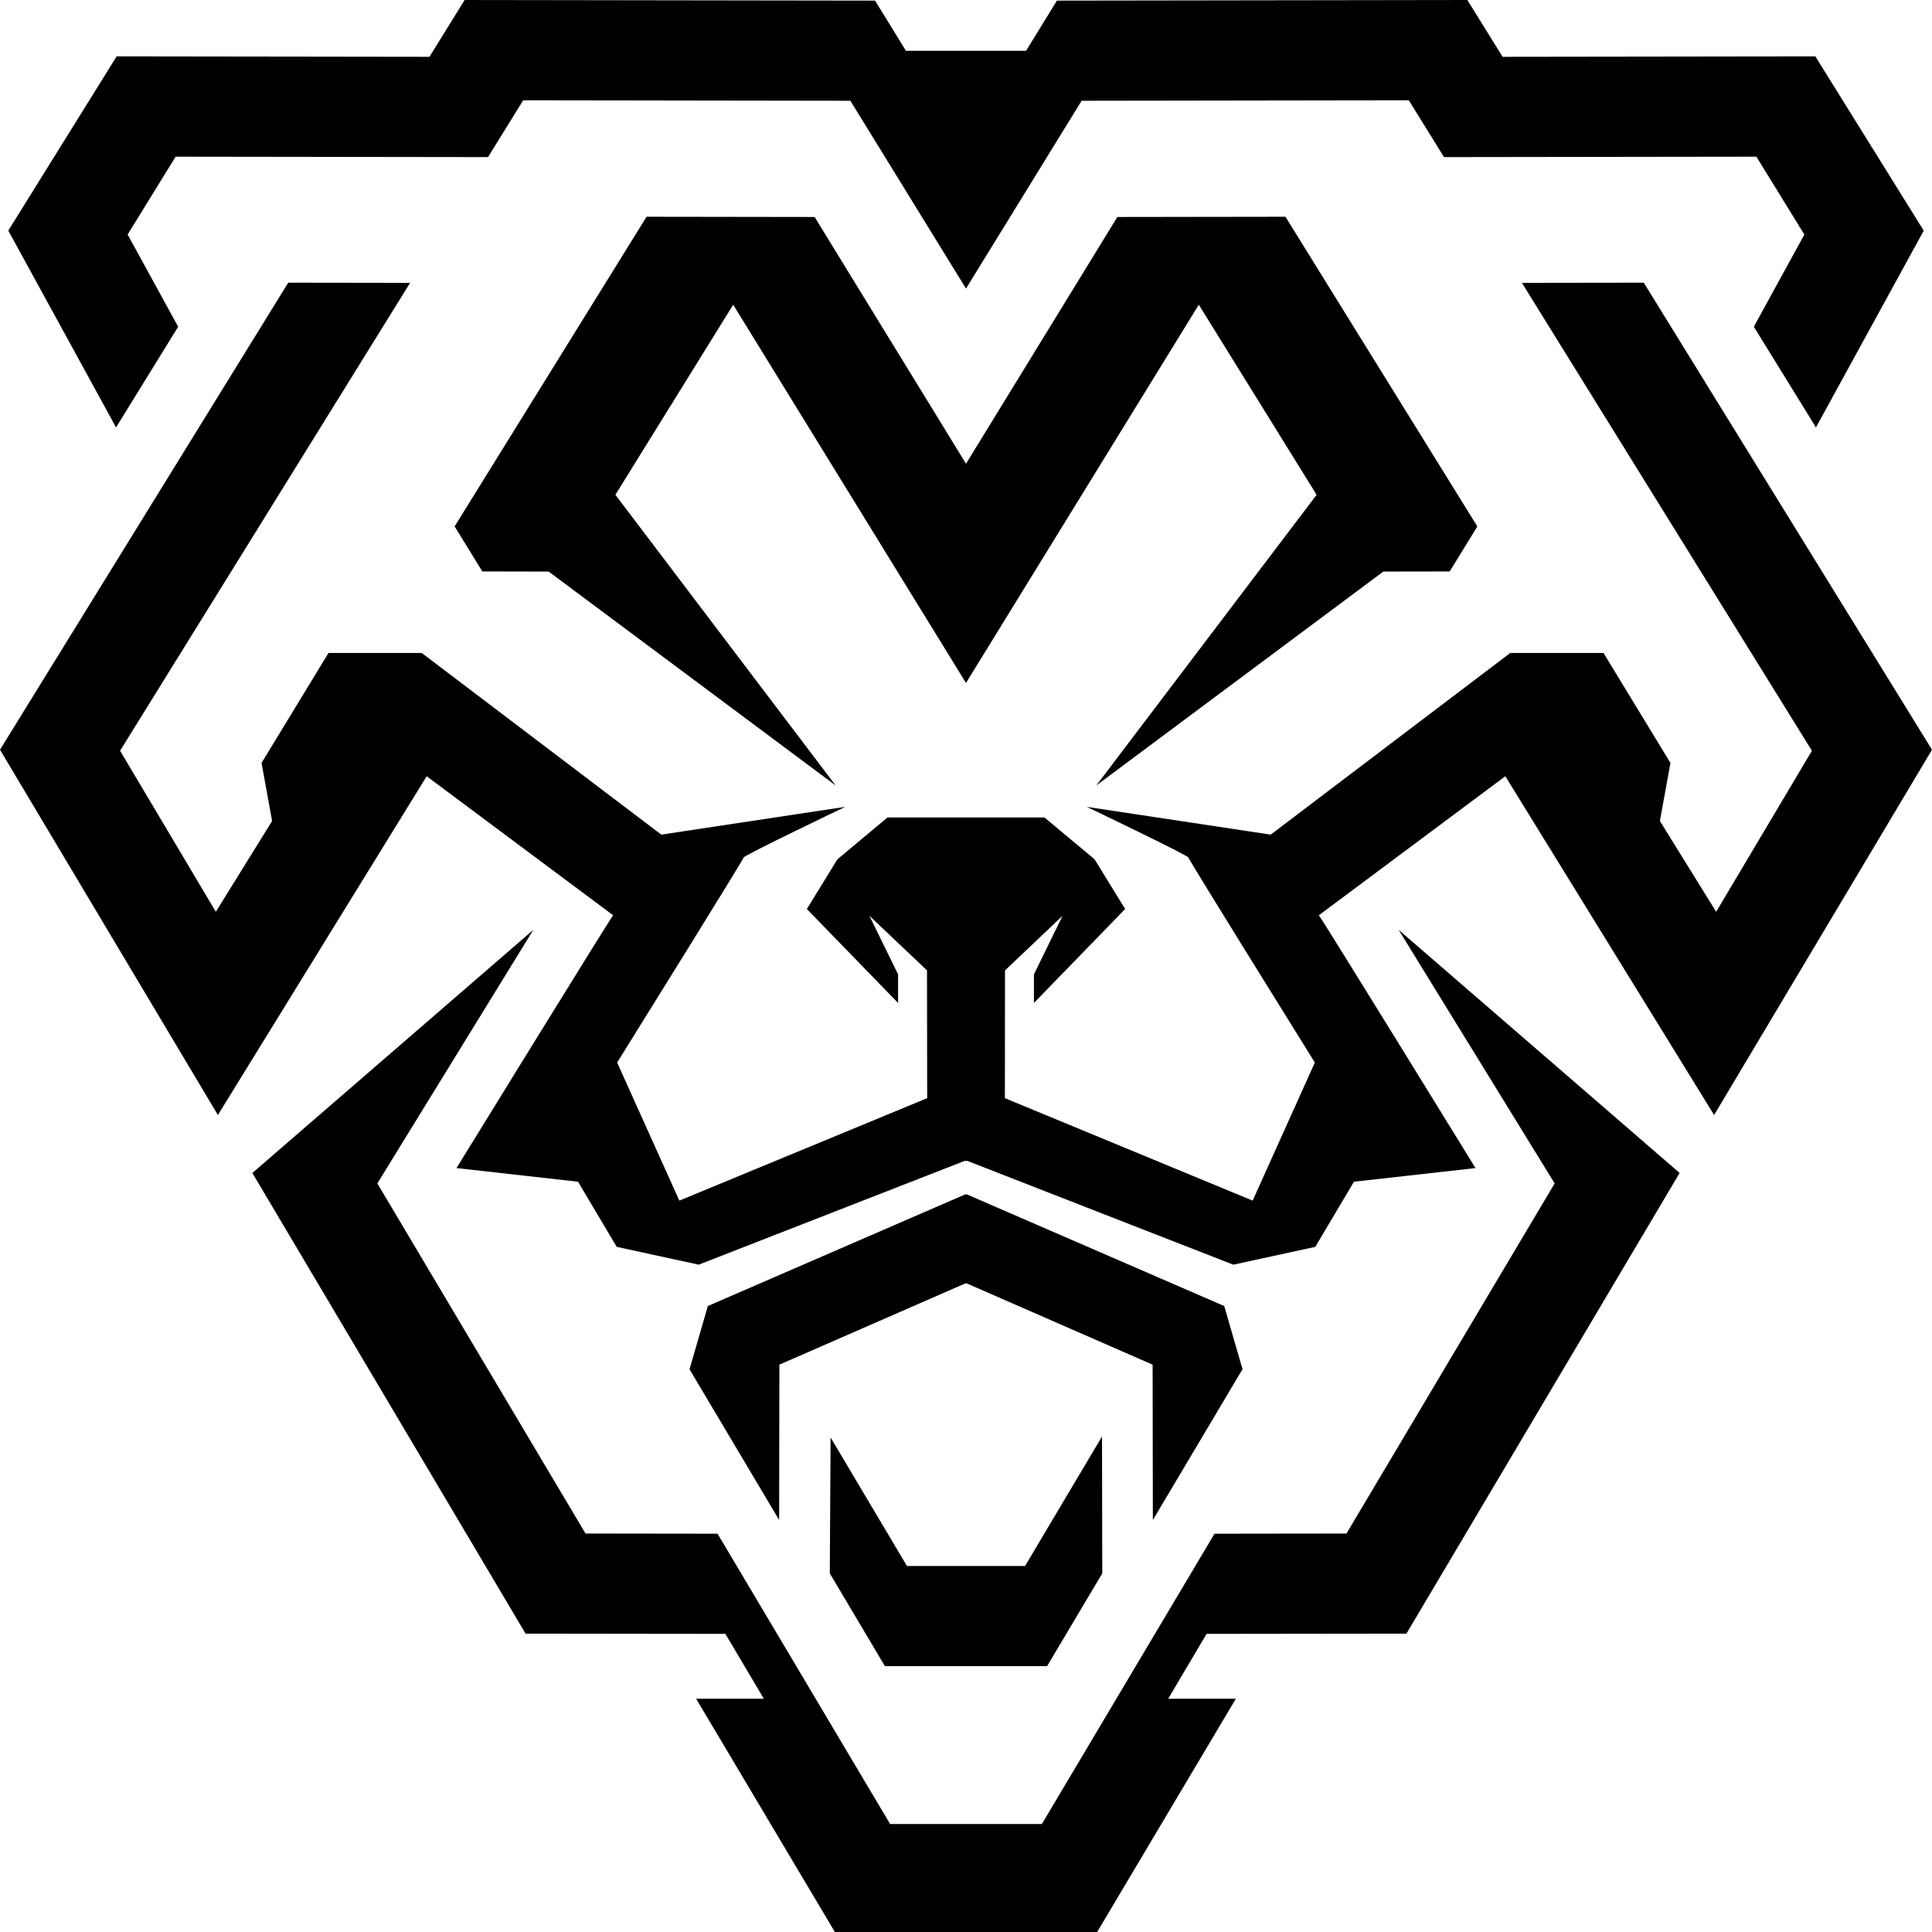
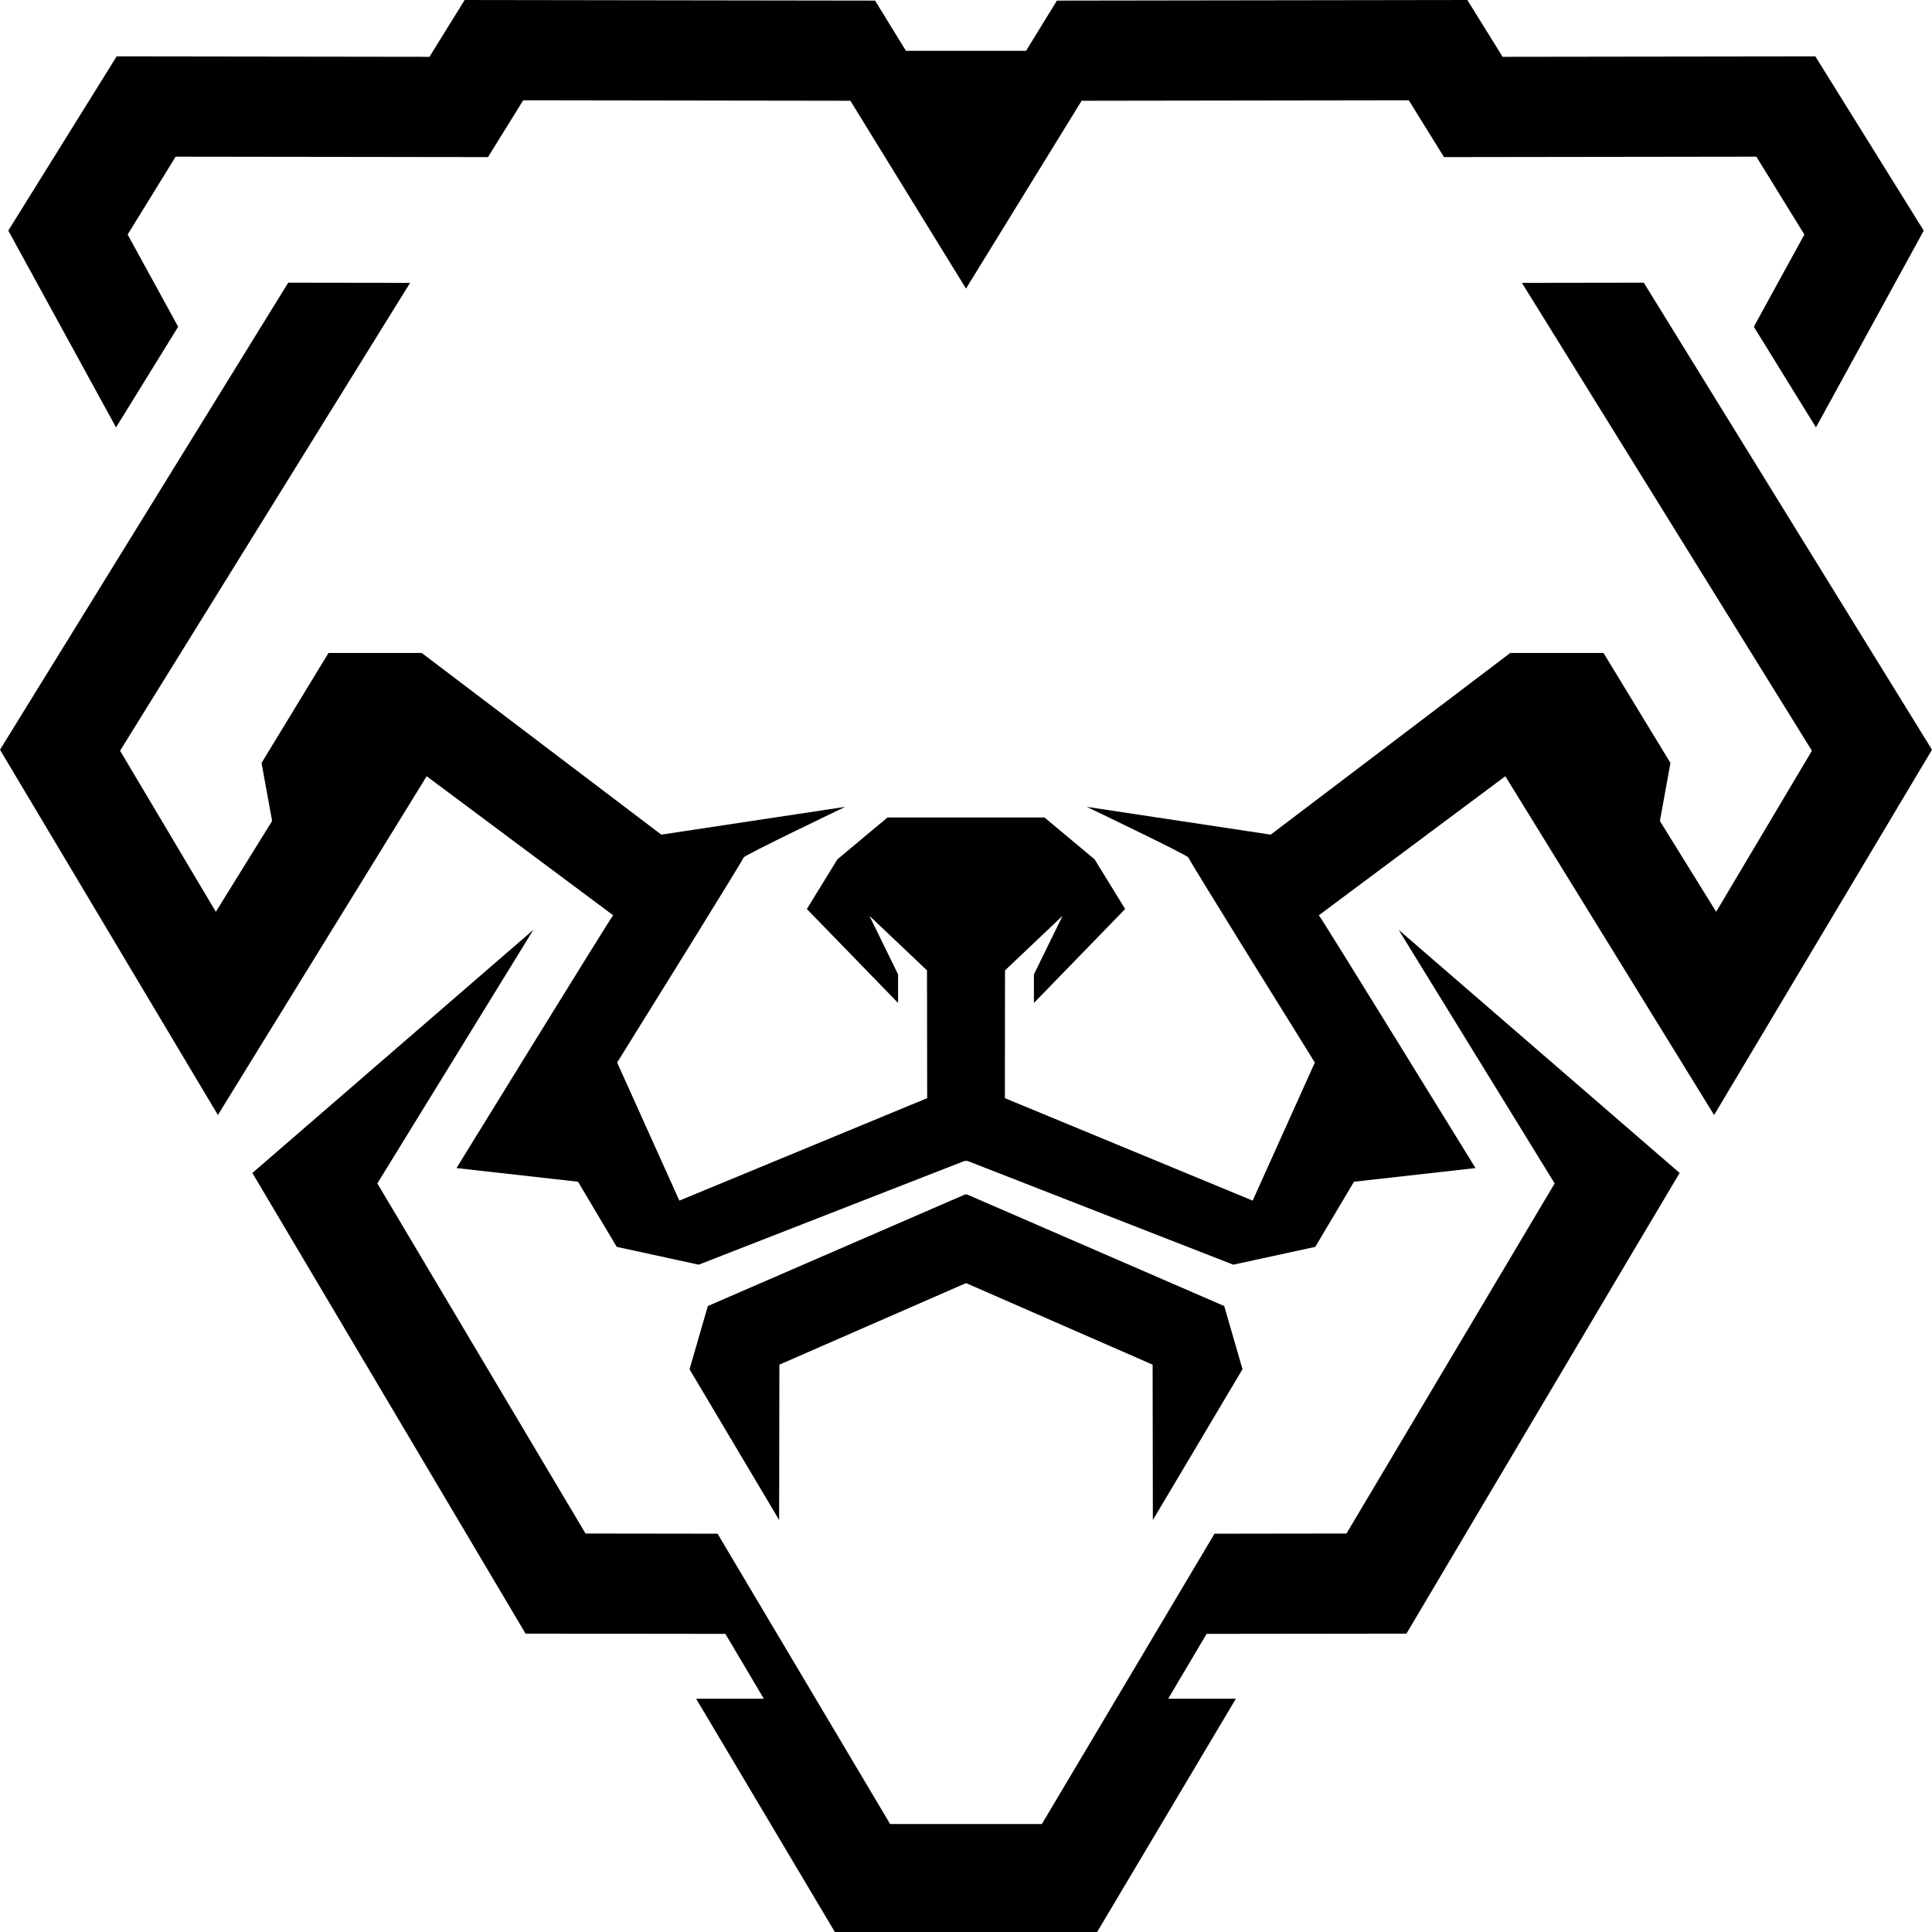
<svg xmlns="http://www.w3.org/2000/svg" width="32" height="32" viewBox="0 0 32 32" fill="none">
  <path d="M1.922 7.079L2.923 5.457L2.951 5.412L2.123 3.901L2.114 3.885L2.909 2.595L8.083 2.602L8.666 1.661L14.085 1.669L16 4.78L17.915 1.669L23.334 1.661L23.917 2.602L29.091 2.595L29.886 3.885L29.877 3.901L29.049 5.412L29.077 5.457L30.078 7.079L31.854 3.837L31.863 3.82L30.068 0.934L24.888 0.941L24.304 2.90871e-05L17.506 0.01L16.995 0.841H15.005L14.494 0.01L7.696 2.90871e-05L7.113 0.941L1.932 0.934L0.137 3.82L0.147 3.837L1.922 7.079Z" fill="black" />
  <path d="M25.75 19.601L25.731 19.633L22.302 25.4L20.131 25.403H20.116L17.257 30.211H14.743L11.885 25.403H11.869L9.698 25.4L6.269 19.633L6.25 19.601L8.834 15.401L4.18 19.428L8.705 27.058L12.015 27.062L12.651 28.136H11.53L13.828 32H18.172L20.47 28.136H19.349L19.985 27.062L23.295 27.058L27.82 19.428L23.166 15.401L25.75 19.601Z" fill="black" />
  <path d="M19.095 25.176L20.564 22.705L20.58 22.679L20.277 21.632L16.012 19.782L16 19.786L15.989 19.782L11.724 21.632L11.421 22.679L11.436 22.705L12.905 25.176L12.909 22.603L15.994 21.255L16 21.258L16.007 21.255L19.091 22.603L19.095 25.176Z" fill="black" />
-   <path d="M18.158 13.01L22.912 9.467L24.011 9.465L24.459 8.737L24.469 8.719L21.291 3.59L18.507 3.594L16 7.681L13.493 3.594L10.709 3.59L7.53 8.719L7.541 8.737L7.989 9.465L9.088 9.467L13.841 13.01L10.203 8.209L10.193 8.195L12.144 5.047L16 11.312L19.856 5.047L21.807 8.195L21.797 8.209L18.158 13.01Z" fill="black" />
-   <path d="M15.022 25.938L13.757 23.809L13.744 26.06L14.657 27.597H17.343L18.257 26.06L18.253 23.793L16.978 25.938H15.022Z" fill="black" />
  <path d="M25.208 4.685L25.243 4.742L30.011 12.435L28.425 15.102L27.493 13.598L27.668 12.637L26.559 10.815H25.015L21.047 13.824L18 13.364C18 13.364 19.678 14.166 19.684 14.204C19.691 14.243 21.31 16.847 21.778 17.599L21.764 17.63L20.748 19.886L16.644 18.189L16.646 16.073L17.6 15.168L17.125 16.139V16.612L18.636 15.056L18.13 14.233L17.3 13.54H14.7L13.87 14.233L13.364 15.056L14.875 16.612V16.139L14.4 15.168L15.354 16.073L15.357 18.189L11.252 19.886L10.236 17.63L10.222 17.599C10.69 16.847 12.309 14.243 12.316 14.204C12.322 14.166 14 13.364 14 13.364L10.953 13.824L6.985 10.815H5.441L4.332 12.637L4.507 13.598L3.575 15.102L1.989 12.435L6.757 4.742L6.792 4.685L4.774 4.682L0 12.418L3.609 18.468L7.041 12.899L7.067 12.857C7.067 12.857 10.157 15.16 10.156 15.16C10.144 15.151 7.561 19.347 7.561 19.347L9.574 19.573L10.215 20.652L11.573 20.947L15.983 19.226L16 19.233L16.017 19.226L20.427 20.947L21.785 20.652L22.426 19.573L24.439 19.347C24.439 19.347 21.856 15.151 21.844 15.16C21.843 15.16 24.933 12.857 24.933 12.857L24.959 12.899L28.391 18.468L32 12.418L27.226 4.682L25.208 4.685Z" fill="black" />
</svg>